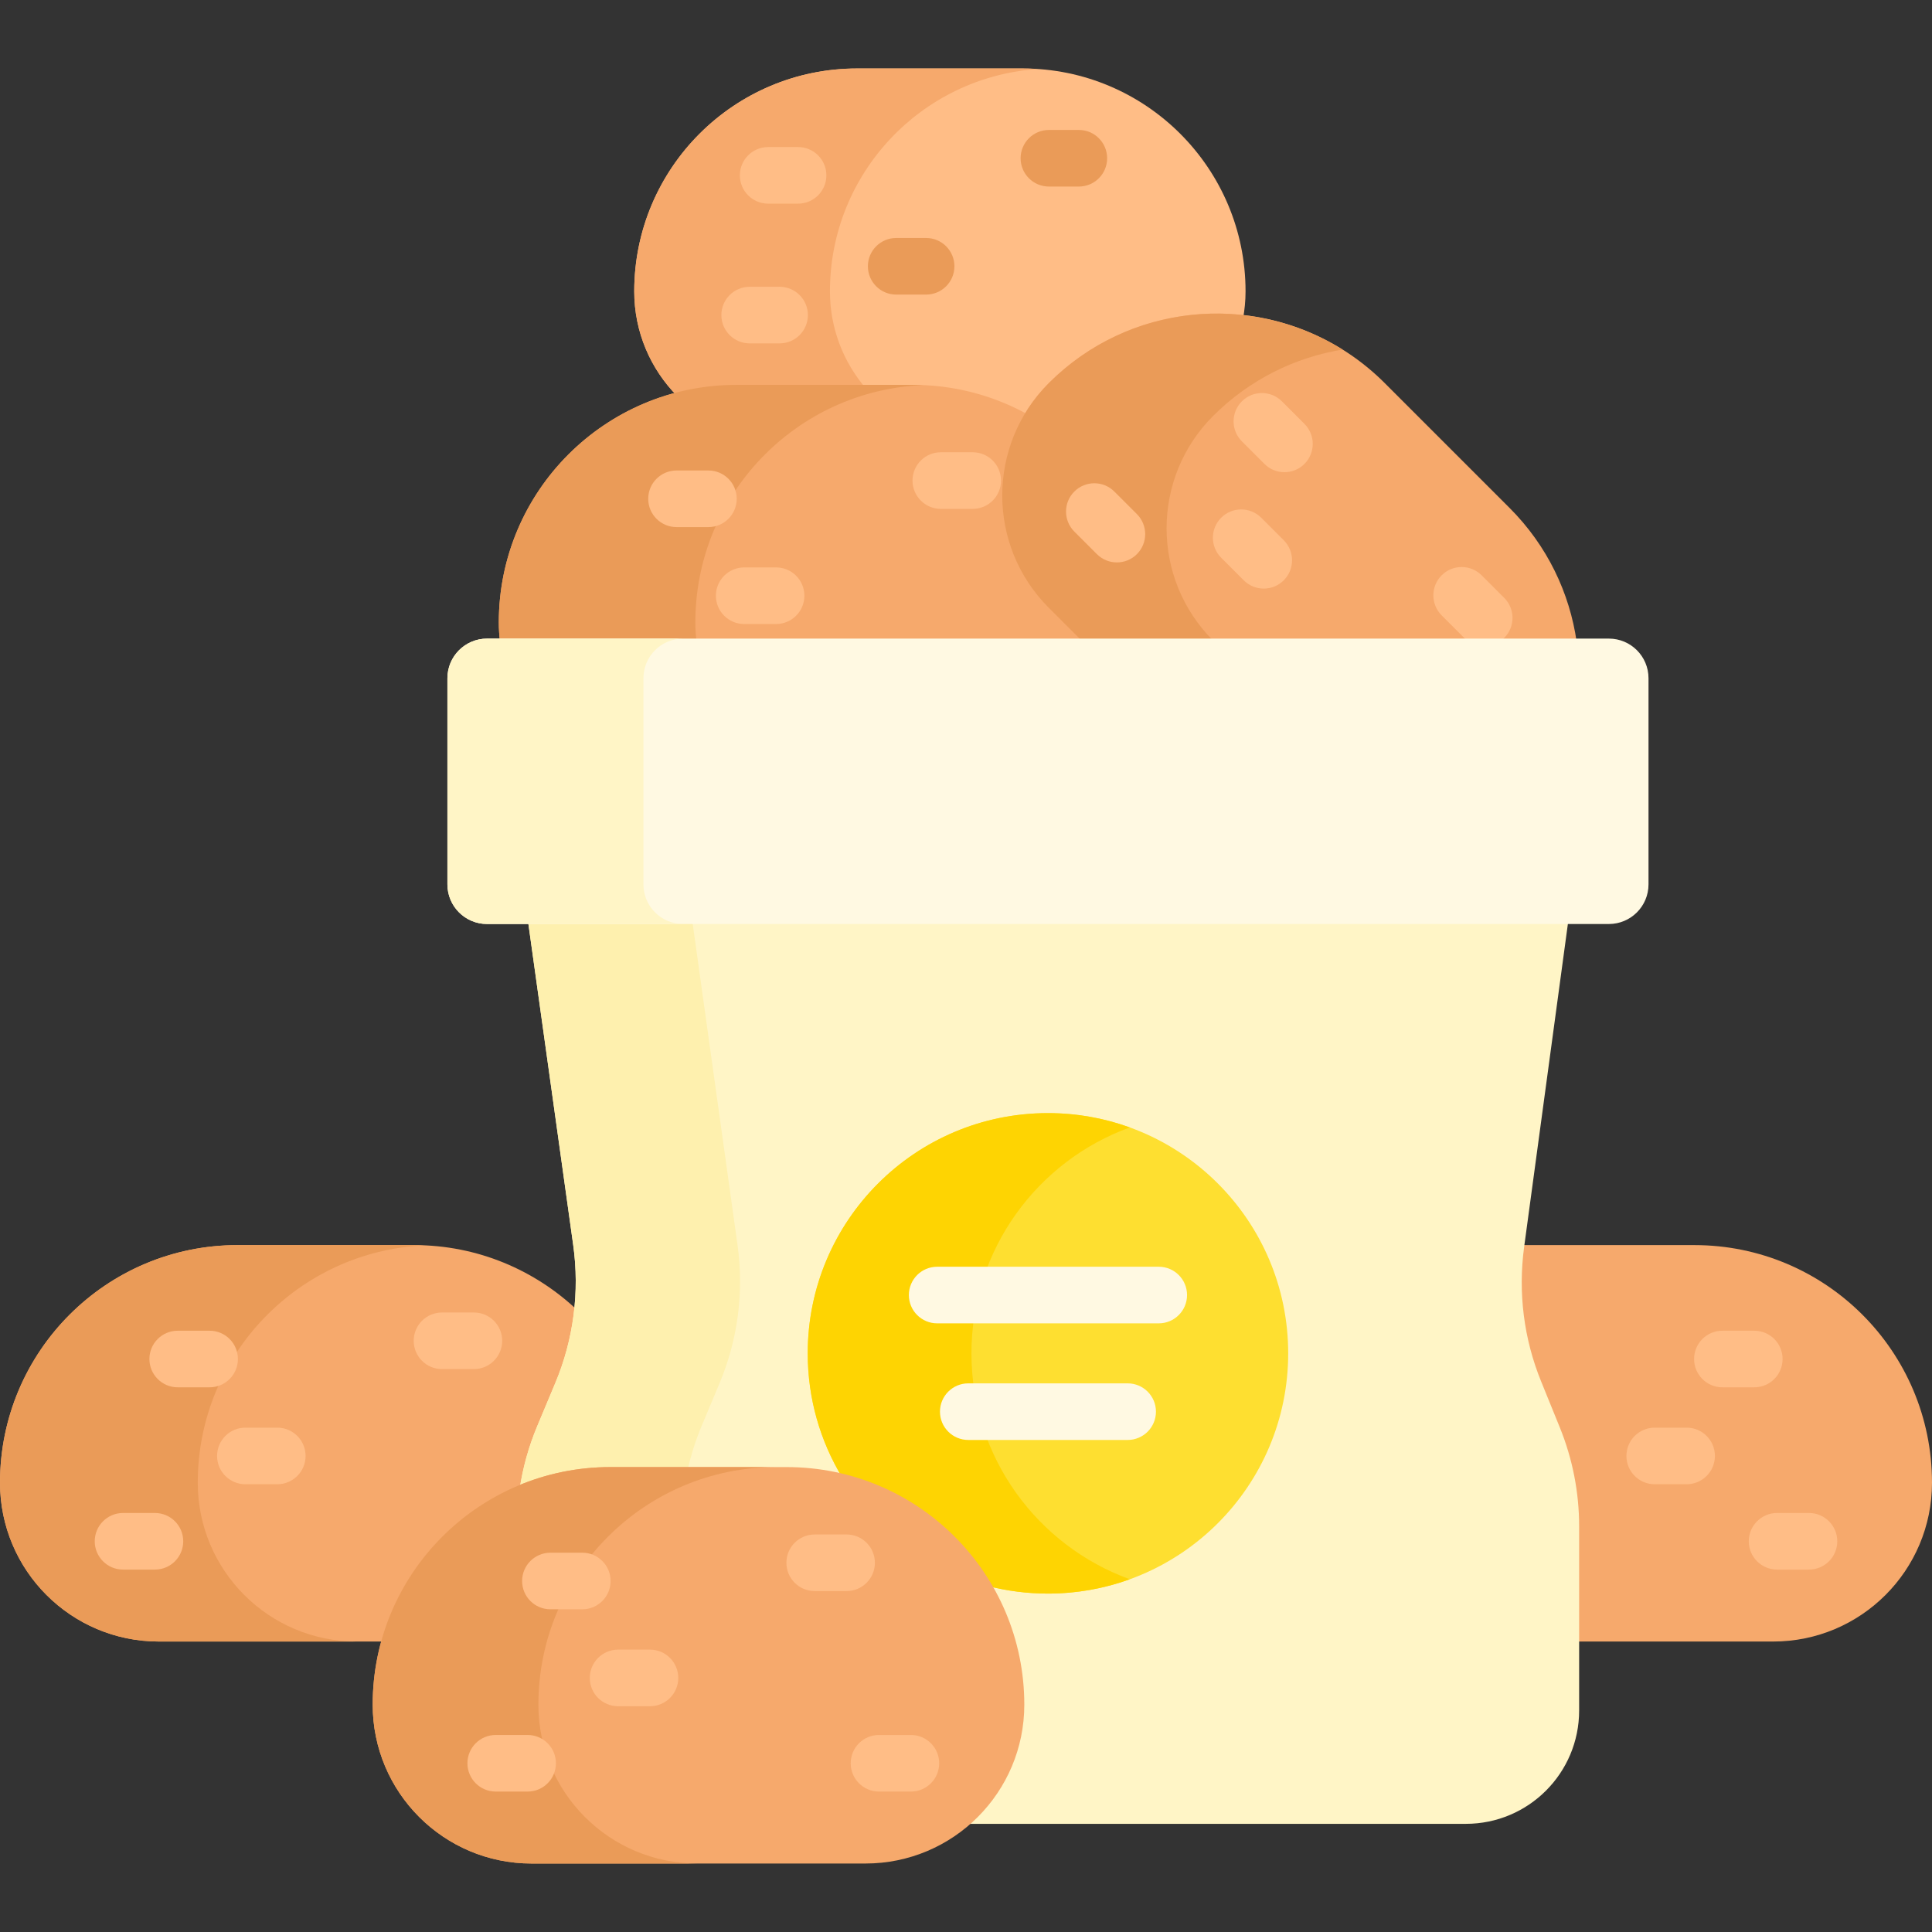
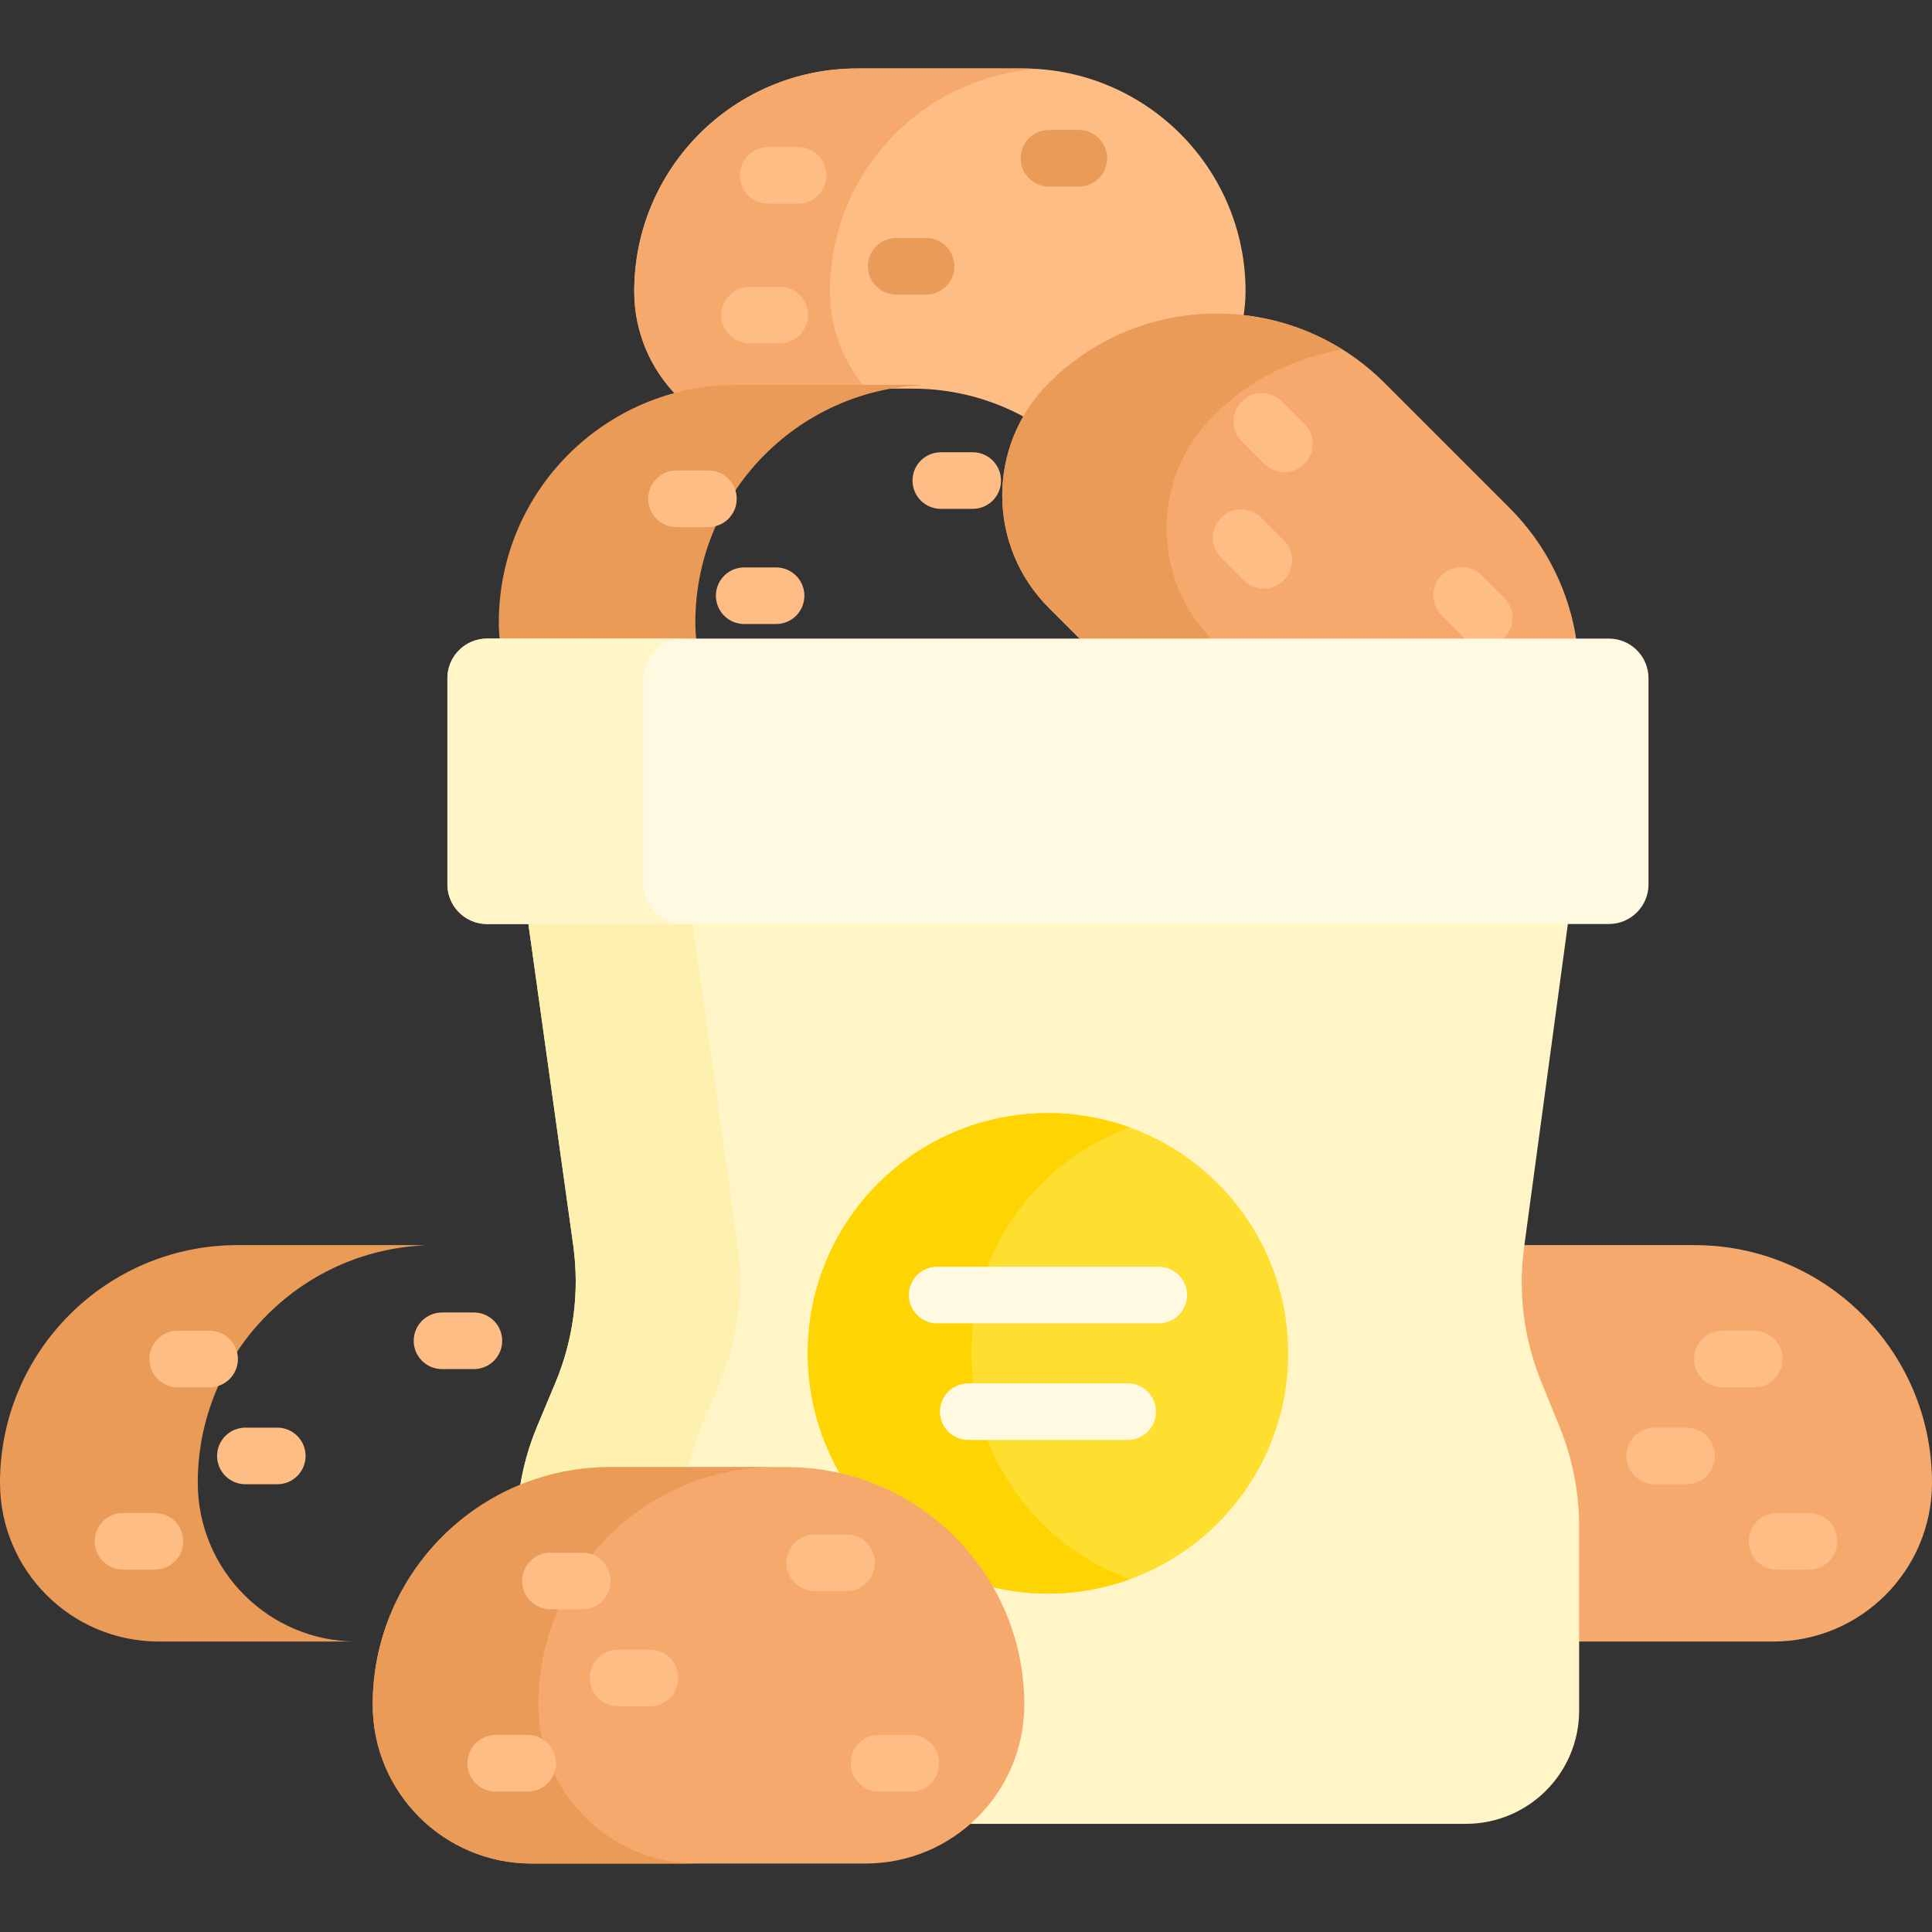
<svg xmlns="http://www.w3.org/2000/svg" id="Capa_1" enable-background="new 0 0 512 512" height="512" viewBox="0 0 512 512" width="512">
  <rect x="0" y="0" width="512" height="512" fill="#333333" stroke="none" />
  <g>
    <g>
      <path d="m195.158 102.994h46.747c10.941 0 21.222 2.861 30.153 7.858 1.766-3.08 3.954-5.981 6.581-8.609 11.704-11.704 27.267-18.15 43.818-18.15 2.34 0 4.657.143 6.949.397.439-2.357.679-4.784.679-7.268 0-32.626-26.448-59.074-59.074-59.074h-43.855c-32.626 0-59.074 26.449-59.074 59.074 0 10.832 4.365 20.643 11.428 27.777 5.001-1.305 10.244-2.005 15.648-2.005z" fill="#ffbd86" />
      <path d="m195.158 102.994h34.369c-5.967-6.917-9.584-15.92-9.584-25.772 0-31.279 24.314-56.864 55.071-58.924-1.324-.089-2.656-.15-4.003-.15h-43.856c-32.626 0-59.074 26.448-59.074 59.074 0 10.832 4.365 20.643 11.428 27.777 5.002-1.305 10.245-2.005 15.649-2.005z" fill="#f6a96c" />
      <g>
        <path d="m211.5 53.97h-7.93c-4.142 0-7.5-3.358-7.5-7.5s3.358-7.5 7.5-7.5h7.93c4.142 0 7.5 3.358 7.5 7.5s-3.358 7.5-7.5 7.5z" fill="#ffbd86" />
      </g>
      <g>
        <path d="m245.43 78.069h-7.93c-4.142 0-7.5-3.358-7.5-7.5s3.358-7.5 7.5-7.5h7.93c4.142 0 7.5 3.358 7.5 7.5s-3.358 7.5-7.5 7.5z" fill="#ea9b58" />
      </g>
      <g>
        <path d="m285.903 49.438h-7.931c-4.143 0-7.5-3.358-7.5-7.5s3.357-7.5 7.5-7.5h7.931c4.143 0 7.5 3.358 7.5 7.5s-3.357 7.5-7.5 7.5z" fill="#ea9b58" />
      </g>
      <g>
        <path d="m206.601 91h-7.93c-4.142 0-7.5-3.358-7.5-7.5s3.358-7.5 7.5-7.5h7.93c4.142 0 7.5 3.358 7.5 7.5s-3.358 7.5-7.5 7.5z" fill="#ffbd86" />
      </g>
    </g>
    <g>
-       <path d="m304.534 170.235c.216-1.728.34-3.485.34-5.272 0-34.777-28.192-62.969-62.969-62.969h-46.747c-34.777 0-62.969 28.192-62.969 62.969 0 1.787.124 3.544.34 5.272z" fill="#f6a96c" />
      <path d="m184.614 170.235c-.216-1.728-.34-3.485-.34-5.272 0-33.882 26.763-61.502 60.3-62.901-.886-.037-1.774-.068-2.669-.068h-46.747c-34.777 0-62.969 28.192-62.969 62.969 0 1.787.124 3.544.34 5.272z" fill="#ea9b58" />
      <g>
        <path d="m187.738 139.684h-8.453c-4.142 0-7.5-3.358-7.5-7.5s3.358-7.5 7.5-7.5h8.453c4.142 0 7.5 3.358 7.5 7.5s-3.358 7.5-7.5 7.5z" fill="#ffbd86" />
      </g>
      <g>
        <path d="m205.672 165.372h-8.453c-4.142 0-7.5-3.358-7.5-7.5s3.358-7.5 7.5-7.5h8.453c4.142 0 7.5 3.358 7.5 7.5s-3.358 7.5-7.5 7.5z" fill="#ffbd86" />
      </g>
      <g>
        <path d="m257.778 134.854h-8.453c-4.142 0-7.5-3.358-7.5-7.5s3.358-7.5 7.5-7.5h8.453c4.143 0 7.5 3.358 7.5 7.5s-3.357 7.5-7.5 7.5z" fill="#ffbd86" />
      </g>
    </g>
    <g>
-       <path d="m138.789 394.216c.85-5.418 2.343-10.717 4.487-15.837l4.821-11.512c2.618-6.252 4.301-12.828 5.041-19.511-11.299-10.768-26.582-17.391-43.422-17.391h-46.747c-34.777-.001-62.969 28.191-62.969 62.968 0 23.246 18.845 42.091 42.091 42.091h59.993c5.231-18.615 18.949-33.702 36.705-40.808z" fill="#f6a96c" />
      <g>
        <path d="m52.41 392.933c0-33.827 26.675-61.415 60.137-62.897-.939-.042-1.882-.072-2.832-.072h-46.746c-34.777 0-62.969 28.192-62.969 62.969 0 23.246 18.845 42.091 42.091 42.091h52.41c-23.246 0-42.091-18.845-42.091-42.091z" fill="#ea9b58" />
      </g>
      <g>
        <path d="m55.549 367.653h-8.453c-4.142 0-7.5-3.358-7.5-7.5s3.358-7.5 7.5-7.5h8.453c4.142 0 7.5 3.358 7.5 7.5s-3.358 7.5-7.5 7.5z" fill="#ffbd86" />
      </g>
      <g>
        <path d="m73.483 393.341h-8.453c-4.142 0-7.5-3.358-7.5-7.5s3.358-7.5 7.5-7.5h8.453c4.142 0 7.5 3.358 7.5 7.5s-3.358 7.5-7.5 7.5z" fill="#ffbd86" />
      </g>
      <g>
        <path d="m125.589 362.823h-8.453c-4.142 0-7.5-3.358-7.5-7.5s3.358-7.5 7.5-7.5h8.453c4.142 0 7.5 3.358 7.5 7.5s-3.358 7.5-7.5 7.5z" fill="#ffbd86" />
      </g>
      <g>
        <path d="m41.058 415.957h-8.453c-4.142 0-7.5-3.358-7.5-7.5s3.358-7.5 7.5-7.5h8.453c4.142 0 7.5 3.358 7.5 7.5s-3.358 7.5-7.5 7.5z" fill="#ffbd86" />
      </g>
    </g>
    <g>
      <path d="m449.031 329.964h-46.062l-.055.406c-1.65 12.189-.075 24.656 4.554 36.053l4.976 12.247c3.348 8.242 5.045 16.93 5.045 25.825v30.529h52.421c23.246 0 42.091-18.845 42.091-42.091-.001-34.777-28.193-62.969-62.97-62.969z" fill="#f6a96c" />
      <g>
        <path d="m464.904 367.653h-8.453c-4.143 0-7.5-3.358-7.5-7.5s3.357-7.5 7.5-7.5h8.453c4.143 0 7.5 3.358 7.5 7.5s-3.357 7.5-7.5 7.5z" fill="#ffbd86" />
      </g>
      <g>
        <path d="m446.97 393.341h-8.453c-4.143 0-7.5-3.358-7.5-7.5s3.357-7.5 7.5-7.5h8.453c4.143 0 7.5 3.358 7.5 7.5s-3.358 7.5-7.5 7.5z" fill="#ffbd86" />
      </g>
      <g>
        <path d="m479.396 415.957h-8.453c-4.143 0-7.5-3.358-7.5-7.5s3.357-7.5 7.5-7.5h8.453c4.143 0 7.5 3.358 7.5 7.5s-3.358 7.5-7.5 7.5z" fill="#ffbd86" />
      </g>
    </g>
    <path d="m413.37 378.293-4.975-12.247c-4.572-11.253-6.119-23.506-4.489-35.542l11.731-86.632h-275.746l12.018 86.096c1.727 12.375.092 24.987-4.734 36.512l-4.821 11.512c-2.239 5.348-3.795 10.942-4.643 16.65 7.392-3.121 15.511-4.849 24.027-4.849h46.747c34.17 0 61.969 27.799 61.969 61.969 0 12.68-5.776 24.034-14.832 31.577h132.841c16.583 0 30.026-13.443 30.026-30.026v-48.819c0-8.982-1.739-17.879-5.119-26.201z" fill="#fff5c6" />
    <path d="m147.175 366.48-4.821 11.512c-2.239 5.348-3.795 10.942-4.643 16.65 7.392-3.121 15.511-4.849 24.027-4.849h20.437c.894-4.026 2.126-7.978 3.727-11.8l4.821-11.512c4.826-11.525 6.461-24.137 4.734-36.512l-12.018-86.096h-43.547l12.018 86.096c1.726 12.374.091 24.986-4.735 36.511z" fill="#fef0ae" />
    <g>
      <path d="m277.72 294.988c-35.161 0-63.665 28.504-63.665 63.665 0 12.051 3.35 23.318 9.167 32.925 16.401 4.017 30.254 14.575 38.633 28.746 5.072 1.301 10.387 1.994 15.865 1.994 35.161 0 63.665-28.504 63.665-63.665s-28.504-63.665-63.665-63.665z" fill="#fedf30" />
      <path d="m257.443 358.653c0-27.542 17.492-50.996 41.971-59.868-6.771-2.454-14.075-3.797-21.694-3.797-35.161 0-63.665 28.504-63.665 63.665 0 12.051 3.35 23.318 9.167 32.925 16.401 4.017 30.254 14.575 38.633 28.746 5.072 1.301 10.387 1.994 15.865 1.994 7.619 0 14.923-1.343 21.694-3.797-24.479-8.873-41.971-32.326-41.971-59.868z" fill="#fed402" />
      <g>
        <g>
          <path d="m307.08 350.7h-58.72c-4.142 0-7.5-3.358-7.5-7.5s3.358-7.5 7.5-7.5h58.72c4.143 0 7.5 3.358 7.5 7.5s-3.357 7.5-7.5 7.5z" fill="#fff9e2" />
        </g>
        <g>
          <path d="m298.839 381.605h-42.237c-4.142 0-7.5-3.358-7.5-7.5s3.358-7.5 7.5-7.5h42.237c4.143 0 7.5 3.358 7.5 7.5s-3.358 7.5-7.5 7.5z" fill="#fff9e2" />
        </g>
      </g>
    </g>
    <g>
      <path d="m287.106 170.235h130.747c-1.848-13.041-7.783-25.614-17.814-35.644l-33.055-33.055c-24.591-24.591-64.461-24.591-89.051 0-16.437 16.438-16.437 43.088 0 59.525z" fill="#f6a96c" />
      <path d="m287.106 170.235h34.857l-.476-.476c-16.438-16.437-16.438-43.088 0-59.525 9.684-9.684 21.739-15.537 34.295-17.594-24.307-15.19-56.716-12.237-77.849 8.897-16.438 16.437-16.438 43.088 0 59.525z" fill="#ea9b58" />
      <g>
        <path d="m340.391 125.137c-1.919 0-3.839-.732-5.303-2.196l-5.978-5.977c-2.93-2.929-2.93-7.678-.001-10.607 2.93-2.929 7.679-2.929 10.606 0l5.978 5.977c2.93 2.929 2.93 7.678.001 10.607-1.465 1.463-3.384 2.196-5.303 2.196z" fill="#ffbd86" />
      </g>
      <g>
        <path d="m334.907 155.982c-1.92 0-3.839-.732-5.304-2.197l-5.977-5.977c-2.929-2.929-2.929-7.678.001-10.607 2.929-2.929 7.678-2.927 10.606 0l5.977 5.977c2.929 2.929 2.929 7.678-.001 10.607-1.463 1.465-3.383 2.197-5.302 2.197z" fill="#ffbd86" />
      </g>
      <path d="m398.634 169.051c2.93-2.929 2.93-7.678.001-10.607l-5.977-5.977c-2.93-2.928-7.679-2.929-10.606 0-2.93 2.929-2.93 7.678-.001 10.607l5.977 5.977c.475.475 1.001.864 1.556 1.185h7.495c.554-.321 1.08-.711 1.555-1.185z" fill="#ffbd86" />
      <g>
-         <path d="m295.988 149.046c-1.919 0-3.839-.732-5.303-2.196l-5.978-5.977c-2.93-2.929-2.93-7.678-.001-10.607 2.93-2.929 7.679-2.929 10.606 0l5.978 5.977c2.93 2.929 2.93 7.678.001 10.607-1.464 1.463-3.384 2.196-5.303 2.196z" fill="#ffbd86" />
-       </g>
+         </g>
    </g>
    <g>
      <path d="m426.368 244.872h-297.296c-5.802 0-10.505-4.703-10.505-10.505v-54.627c0-5.802 4.703-10.505 10.505-10.505h297.295c5.802 0 10.505 4.703 10.505 10.505v54.627c.001 5.802-4.703 10.505-10.504 10.505z" fill="#fff9e2" />
    </g>
    <g>
      <path d="m170.516 234.367v-54.627c0-5.802 4.703-10.505 10.505-10.505h-51.948c-5.802 0-10.505 4.703-10.505 10.505v54.627c0 5.802 4.703 10.505 10.505 10.505h51.948c-5.802 0-10.505-4.703-10.505-10.505z" fill="#fff5c6" />
    </g>
    <g>
      <g>
        <path d="m229.362 493.852h-88.503c-23.246 0-42.091-18.845-42.091-42.091 0-34.777 28.192-62.969 62.969-62.969h46.747c34.777 0 62.969 28.192 62.969 62.969 0 23.247-18.845 42.091-42.091 42.091z" fill="#f6a96c" />
      </g>
      <g>
        <path d="m142.68 451.762c0-34.777 28.192-62.969 62.969-62.969h-43.912c-34.777 0-62.969 28.192-62.969 62.969 0 23.246 18.845 42.091 42.091 42.091h43.912c-23.246-.001-42.091-18.845-42.091-42.091z" fill="#ea9b58" />
      </g>
      <g>
        <path d="m154.317 426.482h-8.453c-4.142 0-7.5-3.358-7.5-7.5s3.358-7.5 7.5-7.5h8.453c4.142 0 7.5 3.358 7.5 7.5s-3.358 7.5-7.5 7.5z" fill="#ffbd86" />
      </g>
      <g>
        <path d="m172.251 452.17h-8.453c-4.142 0-7.5-3.358-7.5-7.5s3.358-7.5 7.5-7.5h8.453c4.142 0 7.5 3.358 7.5 7.5s-3.357 7.5-7.5 7.5z" fill="#ffbd86" />
      </g>
      <g>
        <path d="m224.357 421.652h-8.453c-4.142 0-7.5-3.358-7.5-7.5s3.358-7.5 7.5-7.5h8.453c4.142 0 7.5 3.358 7.5 7.5s-3.358 7.5-7.5 7.5z" fill="#ffbd86" />
      </g>
      <g>
        <path d="m139.826 474.786h-8.453c-4.142 0-7.5-3.358-7.5-7.5s3.358-7.5 7.5-7.5h8.453c4.142 0 7.5 3.358 7.5 7.5s-3.358 7.5-7.5 7.5z" fill="#ffbd86" />
      </g>
      <g>
        <path d="m241.397 474.786h-8.453c-4.142 0-7.5-3.358-7.5-7.5s3.358-7.5 7.5-7.5h8.453c4.142 0 7.5 3.358 7.5 7.5s-3.358 7.5-7.5 7.5z" fill="#ffbd86" />
      </g>
    </g>
  </g>
</svg>